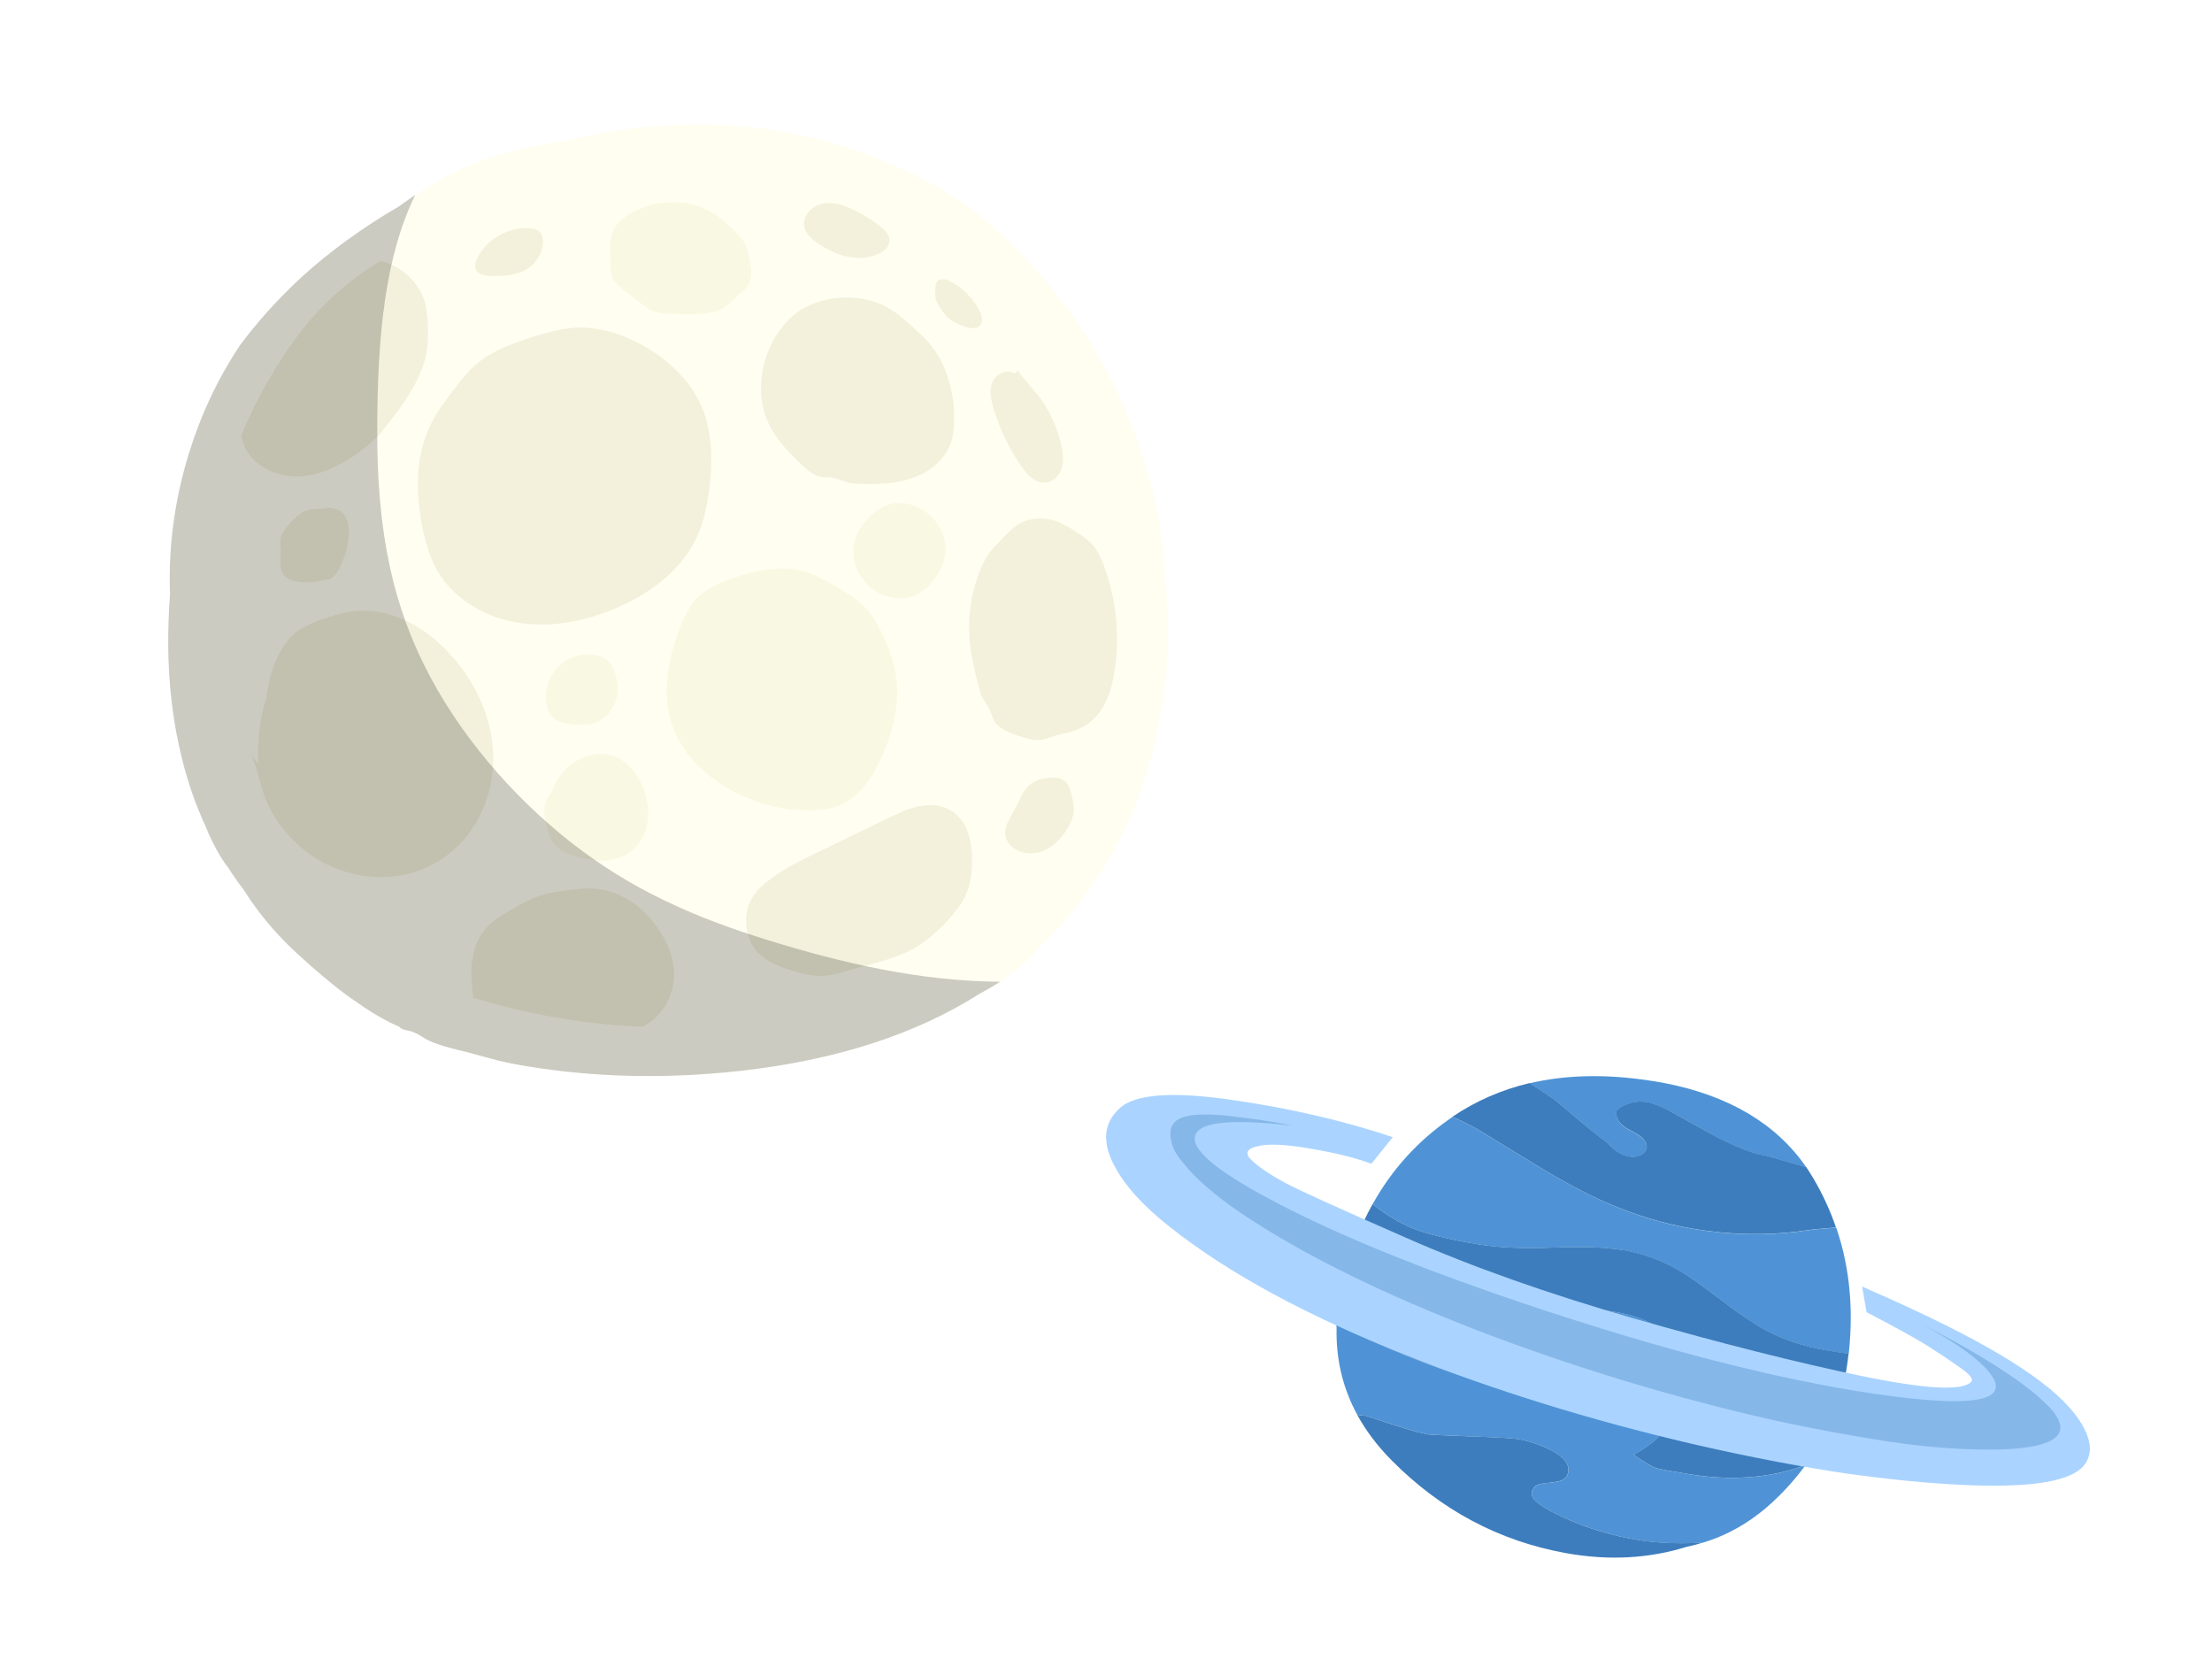
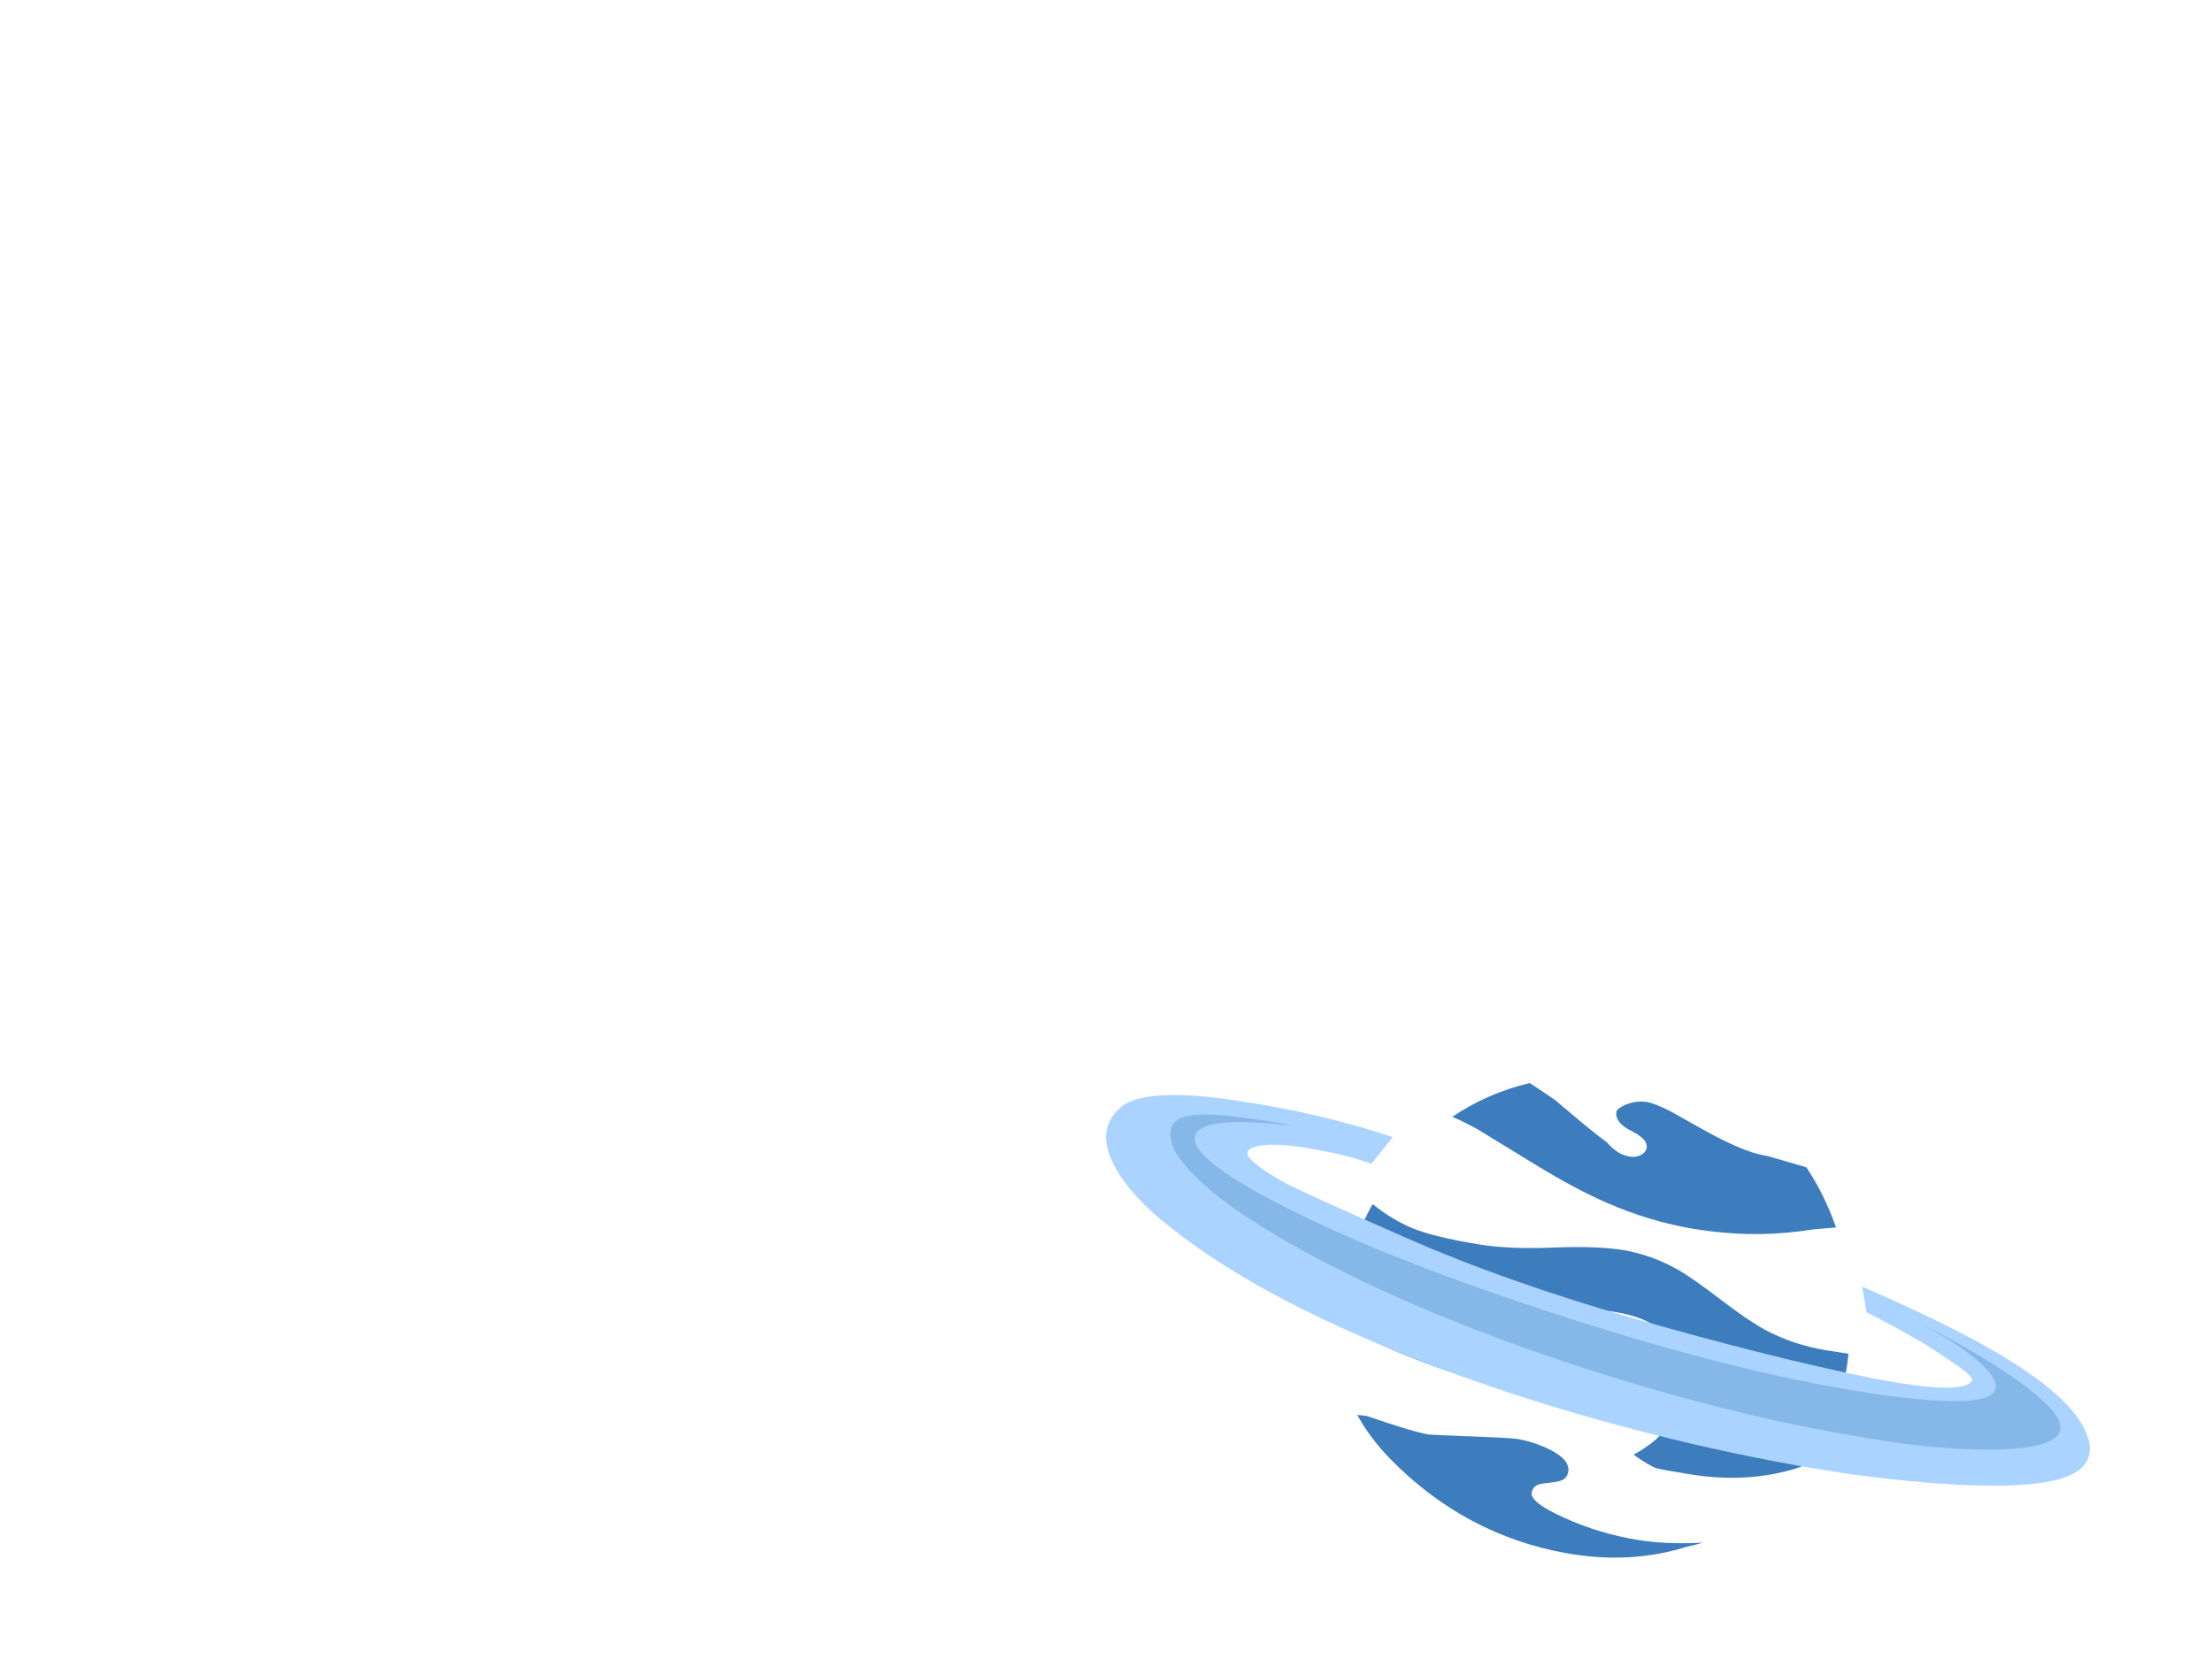
<svg xmlns="http://www.w3.org/2000/svg" fill="none" height="720" viewBox="0 0 960 720" width="960">
  <clipPath id="a">
-     <path d="m73 54h434v413h-434z" />
-   </clipPath>
+     </clipPath>
  <clipPath id="b">
    <path d="m480 467h427v209h-427z" />
  </clipPath>
  <path d="m0 0h960v720h-960z" fill="#fff" />
  <g clip-path="url(#a)">
    <path d="m485.895 312.235c2.455-14.216 3.216-29.167 2.342-44.768-.988-17.41-4.035-35.272-9.171-53.586-4.458-15.94-9.847-29.986-16.168-42.167-3.922-7.433-8.352-14.64-13.346-21.565-1.129-1.356-7.252-8.45-18.426-21.225-11.202-12.831-26.749-24.503-46.642-35.017-19.893-10.514-33.493-16.59-40.773-18.201-7.336-1.611-12.641-2.77-15.97-3.505l-5.192-.367c-1.778-.141-3.104-.396-3.979-.735-6.941-.311-13.882-.396-20.796-.198-13.656.424-25.733 1.809-36.23 4.183-4.543 1.017-11.258 2.883-20.146 5.624-2.766.876-5.418 1.724-7.957 2.515-1.637.396-3.33.791-5.079 1.272-14.052 3.731-27.427 9.016-40.096 15.77-3.781 2.035-7.449 4.183-11.033 6.444-2.032.933-4.035 1.95-6.01 2.996-16.507 8.902-30.305 20.631-41.422 35.13-3.132 4.098-6.575 9.157-10.327 15.205-13.065 21.338-20.74 41.32-23.025 60.002-3.358 13.566-5.22 27.329-5.615 41.319-.79 27.895-.79 42.253.057 43.044 2.257 15.94 7.562 33.039 15.914 51.297 8.296 18.144 20.965 33.519 37.952 46.152 16.986 12.549 27.68 19.501 32.082 20.858 19.244 8.168 39.306 14.244 60.214 18.201 16.958 3.194 33.917 4.889 50.875 5.087 7.901-.734 13.318-1.158 16.337-1.3 1.524-.028 5.869 0 13.036.17h.113c12.359-1.159 26.637-3.335 42.89-6.501 3.639-1.441 16.083-6.104 37.387-13.989 21.247-7.999 39.249-22.187 53.978-42.592 14.701-20.406 23.956-36.657 27.737-48.725 3.781-12.011 5.925-18.936 6.49-20.773z" fill="#fffef1" />
    <path d="m391.735 352.225c-1.213.566-3.499 1.583-6.857 3.081l-31.038 15.092c-4.543 2.205-7.844 3.872-9.961 5.031-3.668 2.007-6.8 4.013-9.424 6.02-3.358 2.402-5.869 4.889-7.534 7.433-2.596 3.928-3.555 8.394-2.934 13.481.592 5.144 2.68 9.242 6.236 12.323 2.624 2.345 6.715 4.409 12.302 6.189 2.935.933 5.474 1.639 7.59 2.035 2.85.565 5.503.763 7.901.565 1.637-.113 3.527-.424 5.643-.989.424-.113 2.258-.65 5.559-1.639 6.518-1.668 11.343-2.996 14.447-3.985 5.615-1.639 10.214-3.561 13.77-5.709 4.232-2.487 8.719-6.246 13.515-11.277 3.725-4.041 6.321-7.603 7.788-10.655 2.314-4.748 3.358-10.57 3.132-17.466-.141-4.239-.79-7.885-2.003-10.966-1.467-3.815-3.64-6.67-6.49-8.592-3.922-2.628-8.747-3.391-14.503-2.317-2.117.452-4.515 1.215-7.167 2.261m62.951-14.527c-2.906.339-5.192 1.13-6.913 2.317-1.637 1.131-3.132 2.94-4.458 5.455-1.355 2.996-2.455 5.2-3.245 6.613-1.27 2.092-2.117 3.675-2.624 4.72-.903 1.894-1.298 3.561-1.157 5.031.169 2.402 1.269 4.437 3.301 6.076 1.778 1.357 3.866 2.177 6.236 2.459 2.257.198 4.515-.085 6.687-.904 3.809-1.442 7.167-4.324 10.102-8.705 2.37-3.533 3.527-6.896 3.442-10.061-.028-1.385-.367-3.307-.987-5.709-.706-2.77-1.581-4.664-2.625-5.71-1.636-1.497-4.232-2.034-7.787-1.582m-231.743 56.638c-2.596 1.469-4.543 2.628-5.926 3.504-2.06 1.385-3.781 2.798-5.192 4.183-3.781 3.872-6.066 8.875-6.856 15.008-.311 2.402-.396 5.115-.254 8.083.056 1.95.31 4.663.677 8.139.254 2.657.705 4.607 1.411 5.879.592 1.046 1.495 2.091 2.708 3.081.762.678 1.947 1.526 3.556 2.628 4.401 2.854 8.126 4.861 11.202 5.992 2.934.989 6.8 1.752 11.625 2.345 5.361.679 9.96.99 13.77.99 5.05 0 9.593-.537 13.572-1.64 2.793-.706 5.587-1.695 8.38-2.995 2.004-.848 4.063-1.894 6.236-3.138 2.173-1.215 3.95-2.402 5.389-3.504 3.076-2.516 5.418-5.568 7.055-9.185 1.523-3.42 2.313-6.981 2.313-10.684-.028-6.896-2.539-13.792-7.477-20.716-3.358-4.72-7.195-8.451-11.512-11.22-5.136-3.279-10.553-5.088-16.281-5.398-2.455-.17-6.095.084-11.005.791-4.881.565-8.578 1.243-11.033 2.035-1.947.622-4.091 1.498-6.377 2.572-1.326.678-3.329 1.752-5.981 3.25zm-16.084-236.303c-1.721 1.47-3.499 3.307-5.389 5.511-1.016 1.187-2.596 3.194-4.769 5.992-2.398 3.222-4.091 5.511-5.079 6.924-1.862 2.685-3.33 5.172-4.458 7.433-6.151 12.153-7.365 27.415-3.668 45.729 1.439 6.67 3.216 12.125 5.333 16.307 3.245 6.303 8.07 11.616 14.503 15.997 6.038 4.098 12.782 6.811 20.203 8.168 13.262 2.459 27.568.565 42.889-5.653 8.381-3.448 15.632-7.8 21.784-13 6.913-5.879 11.907-12.492 15.011-19.869 1.89-4.522 3.329-10.203 4.345-17.042 2.258-15.318 1.27-27.98-2.991-37.957-2.398-5.483-5.897-10.57-10.468-15.205-4.233-4.324-9.171-8.083-14.814-11.22-10.299-5.794-20.316-8.394-30.051-7.801-4.74.311-10.976 1.696-18.679 4.155-5.333 1.78-9.509 3.335-12.5 4.663-4.458 2.035-8.211 4.324-11.202 6.925m21.416-40.896c1.75-.989 3.245-2.318 4.515-4.042 1.27-1.667 2.116-3.504 2.624-5.454.339-1.442.424-2.798.198-4.099-.282-1.497-.931-2.628-1.947-3.363-.931-.706-2.342-1.074-4.233-1.159-4.514-.17-8.775.904-12.838 3.251-4.12 2.374-7.195 5.539-9.255 9.496-1.073 2.091-1.355 3.815-.79 5.144.761 1.865 3.047 2.826 6.8 2.882 3.217.029 5.784-.084 7.759-.367 2.794-.396 5.192-1.159 7.167-2.318m223.645 56.243c-.874-1.187-2.567-3.222-5.079-6.133-2.229-2.6-3.893-4.692-4.966-6.331 0-.198-.113-.226-.31-.056-.141.169-.282.395-.423.621-.17.594-.903.65-2.145.17-1.665-.622-3.414-.368-5.192.791-1.664 1.046-2.793 2.487-3.357 4.353-.847 2.656-.537 6.302.903 10.909 2.821 9.101 6.8 17.325 11.935 24.701 3.697 5.314 7.393 7.688 11.033 7.066 1.636-.254 3.075-1.074 4.345-2.459 1.214-1.3 2.032-2.826 2.399-4.607.62-2.628.395-6.048-.678-10.287-1.918-7.264-4.74-13.51-8.493-18.71m-78.583-43.807c-4.825-.735-9.622-.565-14.447.481-6.01 1.356-10.976 3.787-14.927 7.235-1.805 1.498-3.696 3.617-5.643 6.331-4.232 5.991-6.772 12.576-7.647 19.812-.931 7.518.113 14.414 3.132 20.716 1.524 3.137 3.669 6.331 6.434 9.609 1.919 2.233 4.656 5.003 8.154 8.338 2.822 2.656 5.249 4.239 7.224 4.72.705.169 1.721.311 3.047.367 1.468.028 2.483.113 3.076.254.846.113 1.89.424 3.188.933 1.496.537 2.54.876 3.076 1.046 1.637.424 3.668.622 6.123.622 4.43.113 8.296 0 11.625-.311 4.176-.453 7.929-1.3 11.259-2.572 3.809-1.442 7.082-3.448 9.847-6.077 3.076-2.854 5.136-6.076 6.18-9.637.677-2.233 1.016-4.861 1.1-7.857.254-6.529-.536-12.747-2.342-18.625-1.862-6.303-4.74-11.729-8.691-16.308-1.467-1.639-3.837-3.956-7.11-6.924-4.176-3.702-7.28-6.161-9.255-7.348-4.007-2.487-8.493-4.098-13.403-4.833m-22.573-37.165c-1.355 1.78-1.947 3.674-1.722 5.652.395 2.827 2.625 5.54 6.744 8.14 4.515 2.826 8.719 4.607 12.613 5.341 5.051.933 9.537.424 13.403-1.582 2.765-1.357 4.176-3.137 4.289-5.285.141-1.922-.988-3.901-3.414-5.935-2.06-1.752-4.882-3.646-8.494-5.709-3.442-1.95-6.461-3.307-9.057-4.042-3.443-1.018-6.575-1.074-9.368-.17-2.032.678-3.696 1.865-5.023 3.561m55.305 32.644c-.169 2.374-.113 4.041.198 4.974.169.622.677 1.667 1.523 3.081 1.524 2.458 2.822 4.098 3.809 4.974 1.524 1.356 3.781 2.572 6.688 3.617 1.608.566 2.963.848 4.035.848 1.665-.056 2.85-.678 3.499-1.78.874-1.329.705-3.194-.536-5.568-2.766-5.455-6.801-9.666-12.134-12.633-1.269-.792-2.398-1.216-3.414-1.272-1.467-.142-2.539.339-3.188 1.469-.282.424-.452 1.159-.536 2.261m-267.24 144.281c-4.515 1.639-7.901 3.363-10.158 5.143-2.681 2.092-5.136 5.201-7.336 9.327-2.935 5.709-4.825 12.351-5.7 19.981-.057.142-.113.311-.17.481-.564 1.441-1.015 2.911-1.354 4.409l-.536 2.826c-.451 2.516-.79 4.72-.988 6.614-.169 1.808-.31 3.872-.423 6.133-.056 2.685 0 5.143.198 7.404-1.496-1.611-2.794-3.335-3.866-5.2 1.157 2.091 2.201 4.748 3.132 7.914 1.072 3.956 1.891 6.896 2.455 8.817 2.68 8.31 7.252 15.658 13.713 21.96 6.49 6.331 13.939 10.768 22.291 13.312 5.333 1.639 10.807 2.402 16.394 2.318 5.7-.113 11.089-1.131 16.168-3.053 5.361-2.091 10.074-4.917 14.137-8.507 5.897-5.059 10.412-11.474 13.516-19.19 2.962-7.49 4.26-15.262 3.865-23.345-.338-7.772-2.229-15.403-5.643-22.977-3.245-7.207-7.619-13.792-13.149-19.756-5.418-5.991-11.4-10.598-17.946-13.905-7.308-3.646-14.531-5.257-21.727-4.833-4.684.283-10.327 1.639-16.901 4.098m2.116-48.47c-2.003 0-3.471.057-4.458.17-1.722.169-3.189.537-4.402 1.045-1.862.876-4.063 2.798-6.659 5.766-1.947 2.261-3.076 4.126-3.358 5.568-.169.763-.254 1.695-.198 2.769.142 1.894.198 2.855.198 2.883-.141 2.402-.198 4.211-.198 5.398 0 2.092.424 3.759 1.27 4.974 1.609 2.318 4.882 3.448 9.791 3.448 3.358 0 6.095-.367 8.268-1.102.903.057 1.806-.113 2.68-.537.903-.48 1.835-1.498 2.766-3.052.564-.933 1.072-1.894 1.58-2.883.423-.904.79-1.837 1.157-2.77 1.185-3.108 1.918-6.387 2.201-9.807.282-3.872-.339-6.839-1.835-8.902-1.185-1.64-2.821-2.685-4.909-3.081-1.383-.311-2.681-.283-3.866.113m-15.886-87.048c-6.349 6.754-11.738 14.272-16.168 22.553-2.793 5.313-4.515 9.892-5.135 13.736-.424 2.826-.424 6.811-.057 11.955.48 5.059 1.326 9.015 2.511 11.785 1.919 4.268 5.192 7.574 9.848 9.977 4.374 2.261 9.058 3.306 14.08 3.08 8.268-.339 17.043-3.956 26.326-10.852 3.076-2.261 5.587-4.438 7.534-6.501 1.467-1.526 3.217-3.646 5.248-6.331 4.713-6.048 8.211-11.163 10.469-15.318 3.358-5.992 5.333-11.729 5.925-17.24.254-2.176.339-4.946.254-8.337-.169-4.409-.536-7.801-1.1-10.231-1.129-4.183-3.245-7.914-6.377-11.164-3.189-3.25-6.829-5.568-11.005-6.924-4.148-1.329-8.436-1.668-12.866-.99-4.43.707-8.465 2.29-12.105 4.777-1.891 1.215-4.318 3.278-7.337 6.133-4.289 4.041-7.646 7.348-10.045 9.92m358.803 157.648c1.185-7.574 1.411-15.233.677-22.977-.79-7.773-2.511-15.234-5.135-22.441-1.609-4.55-3.471-7.913-5.616-10.118-1.269-1.3-3.329-2.883-6.235-4.776-4.007-2.629-7.196-4.296-9.594-5.031-2.85-.904-5.926-1.159-9.17-.735-2.794.396-5.192 1.244-7.167 2.572-1.298.848-3.217 2.6-5.813 5.257-1.383 1.47-2.455 2.544-3.132 3.25-1.213 1.3-2.229 2.459-2.991 3.448-1.721 2.346-3.217 5.229-4.543 8.649-3.584 9.411-4.994 19.19-4.176 29.364.282 3.053.79 6.416 1.58 10.118.395 1.95 1.157 5.285 2.342 9.977.536 2.317 1.129 4.07 1.834 5.285.282.452.762 1.159 1.411 2.091.621.905 1.072 1.64 1.298 2.148.282.537.621 1.357.988 2.516.423 1.13.761 1.95.987 2.459.931 1.752 2.511 3.222 4.712 4.465 1.383.791 3.471 1.668 6.236 2.572 2.257.707 3.95 1.159 5.079 1.413 1.947.339 3.697.396 5.248.113.734-.141 1.637-.396 2.681-.735 1.185-.452 2.088-.763 2.681-.932.846-.283 2.144-.622 3.922-.99 1.749-.395 3.047-.706 3.922-.989 4.035-1.272 7.449-3.448 10.214-6.613 3.922-4.409 6.49-10.853 7.76-19.36z" fill="#f3f1db" />
    <path d="m267.948 328.796c-4.007-1.922-8.437-2.091-13.29-.537-4.571 1.526-8.324 4.239-11.259 8.083-1.777 2.346-3.103 4.833-3.978 7.49-1.072 1.271-1.834 2.345-2.257 3.306-1.327 2.968-1.214 7.066.31 12.323.875 3.25 2.003 5.681 3.414 7.292 1.862 2.176 5.136 3.9 9.848 5.2 5.7 1.469 10.553 1.865 14.56 1.215 2.539-.452 4.881-1.3 6.969-2.572 2.201-1.328 3.922-2.996 5.192-5.031.141-.169.254-.367.367-.565 2.511-3.391 3.64-7.772 3.414-13.17-.254-5.85-2.003-11.107-5.277-15.771-2.313-3.363-4.966-5.765-7.957-7.235m-4.43-42.224c-1.58-1.357-3.668-2.176-6.32-2.459-2.653-.311-5.305 0-7.957.905-2.624.904-4.91 2.289-6.857 4.154-1.947 1.866-3.414 4.098-4.402 6.698-.987 2.601-1.382 5.229-1.213 7.914.282 3.335 1.354 5.85 3.188 7.546 1.157 1.13 2.681 1.894 4.543 2.346 1.326.395 3.076.622 5.277.735 3.358.169 5.869 0 7.59-.481 2.116-.593 4.035-1.696 5.756-3.307 1.609-1.582 2.822-3.419 3.668-5.511 1.524-4.041 1.552-8.394.057-13.057-.847-2.402-1.947-4.239-3.358-5.511m38.403-26.369c-2.342 2.6-4.628 6.613-6.857 12.068-3.075 8.083-4.909 15.686-5.558 22.864-.706 8.394.423 15.912 3.357 22.61 2.935 6.896 7.873 13.142 14.814 18.767 6.18 4.917 13.008 8.676 20.514 11.276 7.533 2.657 15.208 3.957 23.024 3.929 5.7-.028 10.356-.905 14.024-2.572 6.377-2.939 11.936-9.27 16.648-18.992 3.273-6.84 5.474-13.595 6.546-20.236 1.27-7.405 1.129-14.386-.423-20.915-1.044-4.55-3.019-9.665-5.926-15.374-1.89-3.788-3.724-6.699-5.502-8.762-1.495-1.667-3.386-3.391-5.643-5.144-1.467-1.017-3.584-2.374-6.321-4.098-3.188-1.95-5.728-3.419-7.646-4.352-2.935-1.441-5.644-2.544-8.155-3.307-4.712-1.272-9.96-1.526-15.717-.791-4.684.593-9.875 1.893-15.603 3.928-3.386 1.272-6.18 2.459-8.381 3.618-2.934 1.583-5.333 3.391-7.223 5.455m85.919-41.659c-4.43.734-8.436 3.222-12.048 7.489-2.596 2.996-4.233 6.105-4.966 9.327-.677 2.911-.621 5.85.169 8.874.79 2.968 2.173 5.625 4.091 7.97 2.709 3.364 6.236 5.625 10.525 6.812 4.458 1.215 8.578.904 12.303-.933 2.991-1.498 5.643-3.872 7.9-7.122 2.822-3.985 4.318-8.027 4.459-12.125.169-3.872-.903-7.574-3.245-11.107-2.258-3.42-5.249-5.963-8.889-7.603-3.583-1.582-7.026-2.091-10.27-1.582m-64.475-112.457c-.932-1.95-2.822-4.239-5.616-6.811-2.849-2.713-5.22-4.692-7.054-5.935-4.909-3.363-10.553-5.2-16.901-5.511-6.208-.283-12.134.904-17.749 3.505-6.066 2.939-9.678 6.698-10.835 11.277-.339 1.356-.48 3.476-.423 6.331l.197 6.5c.057 2.402.339 4.155.847 5.257.564 1.3 2.003 2.854 4.289 4.663l6.066 4.833c1.722 1.357 2.991 2.318 3.866 2.883 1.467 1.017 2.878 1.752 4.233 2.204 1.918.679 4.74.989 8.493.989l4.881.114c3.838.028 6.744-.085 8.747-.368 3.245-.424 5.954-1.356 8.127-2.77.903-.565 1.919-1.384 3.047-2.458.677-.566 1.637-1.442 2.878-2.685.536-.424 1.298-1.103 2.314-2.035.847-.848 1.496-1.64 1.947-2.346.875-1.441 1.298-3.25 1.27-5.455 0-1.385-.254-3.363-.734-5.878-.592-2.94-1.213-5.031-1.834-6.303z" fill="#f9f8e2" />
    <path d="m103.982 150.092c-9.424 14.216-16.761 29.761-21.981 46.605-6.236 20.265-9.001 40.642-8.211 61.217-.564 7.32-.818 14.696-.79 22.129.141 17.608 2.173 34.198 6.123 49.771 2.539 10.146 5.869 19.642 9.96 28.517 1.806 4.578 3.95 8.902 6.377 13 1.129 1.894 2.257 3.561 3.442 5.031 2.06 3.25 4.345 6.529 6.857 9.807 4.401 6.953 9.311 13.34 14.701 19.19 5.022 5.455 11.963 11.899 20.823 19.304 4.459 3.702 8.127 6.528 10.948 8.507.706.452 1.383.932 2.088 1.413 1.129.791 2.23 1.583 3.358 2.346 5.249 3.532 10.44 6.443 15.604 8.704.113.142.226.255.367.368.677.593 1.834 1.017 3.499 1.272 1.693.254 4.035 1.328 6.969 3.25 2.963 1.922 9.058 3.928 18.285 6.02 1.918.537 5.361 1.469 10.355 2.826 4.317 1.215 9.594 2.346 15.745 3.363 29.91 4.918 60.891 5.596 92.974 2.007 41.281-4.663 75.79-15.771 103.498-33.35 3.132-1.667 6.123-3.42 8.945-5.257 6.829-4.522 12.726-9.694 17.635-15.516 3.528-3.391 6.914-6.952 10.158-10.655 19.639-22.271 32.986-48.922 40.04-79.954 5.022-21.96 6.405-43.92 4.148-65.852-.057-1.95-.17-3.929-.311-5.879-1.58-24.786-7.646-49.007-18.228-72.691-10.327-23.147-24.181-44.061-41.563-62.714-8.973-9.581-17.833-17.523-26.608-23.797-8.86-6.303-18.962-11.927-30.305-16.929-31.659-14.103-65.49-19.982-101.438-17.636-13.714.904-27.004 2.968-39.842 6.189-7.337 1.159-13.46 2.261-18.369 3.307-8.07 1.752-15.266 3.816-21.614 6.246-10.44 3.985-21.163 9.892-32.195 17.721-.678.48-1.327.989-2.004 1.47-15.999 9.327-30.107 19.586-42.409 30.778-9.904 9.1-18.906 19.049-27.004 29.902m15.491 9.892c3.725-6.049 7.167-11.108 10.327-15.206 11.09-14.498 24.916-26.227 41.422-35.13 2.004-1.046 4.007-2.035 6.011-2.996 3.583-2.261 7.28-4.409 11.032-6.444 12.67-6.783 26.044-12.04 40.096-15.77 1.75-.452 3.443-.876 5.079-1.272 2.54-.791 5.192-1.639 7.957-2.515 8.888-2.713 15.632-4.607 20.147-5.624 10.496-2.374 22.573-3.787 36.23-4.183 6.913-.17 13.826-.113 20.796.198.874.339 2.201.594 3.978.735l5.192.367c3.33.735 8.634 1.894 15.971 3.505 7.308 1.611 20.88 7.687 40.773 18.201 19.892 10.514 35.44 22.186 46.642 35.018 11.174 12.802 17.325 19.868 18.425 21.225 4.995 6.924 9.453 14.103 13.347 21.564 6.32 12.153 11.71 26.228 16.168 42.168 5.135 18.314 8.183 36.176 9.17 53.585.875 15.63.085 30.552-2.342 44.768-.564 1.809-2.708 8.733-6.49 20.773-3.809 12.068-13.064 28.291-27.736 48.725-14.729 20.377-32.732 34.565-53.979 42.591-21.303 7.914-33.747 12.577-37.387 13.99-16.224 3.194-30.53 5.342-42.889 6.501-.028 0-.057 0-.113 0-7.167-.142-11.512-.198-13.036-.17-2.991.141-8.437.565-16.338 1.3-16.958-.198-33.916-1.894-50.874-5.087-20.909-3.957-40.971-10.005-60.214-18.201-4.402-1.357-15.096-8.309-32.083-20.858-16.986-12.633-29.655-28.008-37.951-46.153-8.352-18.257-13.657-35.356-15.914-51.296-.847-.791-.847-15.149-.056-43.044.395-13.99 2.257-27.754 5.615-41.32 2.314-18.681 9.989-38.663 23.025-60.001z" fill="#fffef1" />
    <path d="m103.982 150.093c-9.424 14.216-16.761 29.76-21.981 46.605-6.236 20.264-9.001 40.641-8.211 61.216-.564 7.32-.818 14.697-.79 22.13.141 17.607 2.173 34.197 6.123 49.77 2.539 10.146 5.869 19.642 9.96 28.517 1.806 4.578 3.95 8.902 6.377 13.001 1.129 1.893 2.257 3.561 3.442 5.03 2.06 3.25 4.345 6.529 6.857 9.807 4.401 6.953 9.311 13.34 14.701 19.191 5.022 5.454 11.963 11.898 20.823 19.303 4.459 3.702 8.127 6.529 10.948 8.507.706.452 1.383.933 2.088 1.413 1.129.791 2.23 1.583 3.358 2.346 5.249 3.533 10.44 6.444 15.604 8.705.113.141.226.254.367.367.677.594 1.834 1.017 3.499 1.272 1.693.254 4.035 1.328 6.969 3.25 2.963 1.922 9.058 3.929 18.285 6.02 1.918.537 5.361 1.47 10.355 2.826 4.317 1.215 9.594 2.346 15.745 3.363 29.91 4.918 60.891 5.596 92.974 2.007 41.281-4.663 75.79-15.77 103.498-33.35 3.132-1.667 6.123-3.419 8.945-5.256.028 0 .057-.029.113-.057-34.989-.254-68.341-8.083-100.056-17.834-33.55-10.315-60.102-22.44-85.327-41.998-26.721-20.773-50.113-48.47-64.504-77.496-15.49-31.173-20.428-63.138-20.428-101.518 0-42.14 3.611-76.337 16.506-102.622-1.608 1.074-3.245 2.204-4.881 3.363-.677.48-1.326.989-2.003 1.47-15.999 9.327-30.108 19.586-42.41 30.778-9.904 9.101-18.905 19.049-27.003 29.902z" fill="#000" fill-opacity=".2" />
  </g>
  <g clip-path="url(#b)">
-     <path d="m800.812 597.182c-.209 1.044-.418 1.827-.653 2.323-.627 1.592-1.124 3.314-1.49 5.193-.365 1.932-.731 3.706-1.149 5.35 1.358-4.097 2.43-8.377 3.266-12.866m-180.682 25.394c.366.078 6.349.339 17.977.809 11.679.444 18.551.835 20.615 1.174 4.73.783 9.328 2.271 13.797 4.516 5.879 2.923 8.622 6.081 8.178 9.473-.209 1.827-1.15 3.132-2.77 3.889-1.019.444-2.769.809-5.252 1.044-2.508.235-4.233.548-5.173.914-1.594.704-2.509 1.905-2.718 3.627-.339 2.741 4.39 6.316 14.136 10.701 10.034 4.541 20.668 7.751 31.956 9.63 7.682 1.279 16.461 1.697 26.364 1.253.627 0 1.254-.052 1.881-.104 4.155-1.253 8.074-2.819 11.811-4.724 8.57-4.28 16.67-10.518 24.273-18.739 2.927-3.132 5.775-6.577 8.545-10.335-2.666 1.174-5.723 2.166-9.198 2.975-12.96 3.184-26.782 3.549-41.388 1.122-8.388-1.357-13.169-2.244-14.319-2.61-1.907-.626-5.199-2.557-9.85-5.82 2.351-1.305 4.468-2.636 6.349-4.019 3.815-2.636 5.853-4.828 6.114-6.603.314-2.218-3.292-4.828-10.765-7.83-6.114-2.531-11.262-4.123-15.416-4.828-4.834-.809-10.112-1.305-15.808-1.514-5.644-.13-9.851-.443-12.594-.887-9.537-1.566-21.74-4.907-36.607-9.97-17.716-6.003-34.412-13.154-50.089-21.453-.105-.052-.183-.105-.288-.157.052.757.131 1.514.209 2.245-.313 13.571 2.692 26.151 8.989 37.687 2.613.287 3.945.417 4.076.469 13.717 4.698 22.706 7.386 26.991 8.065m63.833-53.685c-7.107 1.096-11.183 4.097-12.15 9.004 3.946 5.585 7.316 9.108 10.112 10.622 4.05 2.192 7.682 3.549 10.922 4.071 8.675 1.436 14.658 2.14 17.977 2.14 8.962 0 13.796-2.479 14.501-7.49.627-4.593-1.75-8.56-7.133-11.927-4.416-2.793-10.007-4.75-16.775-5.872-6.715-1.123-12.515-1.279-17.402-.548m112.852-36.121-9.564.809c-2.038.287-4.206.6-6.454.887-14.789 1.853-29.996 1.514-45.595-1.07-12.698-2.088-25.319-5.872-37.834-11.327-9.067-3.967-19.257-9.396-30.597-16.312-6.167-3.758-14.659-8.952-25.476-15.581-3.946-2.192-7.604-3.993-11.001-5.428-.313.235-.627.443-.94.678-14.11 9.761-25.345 22.132-33.68 37.165 5.748 4.62 11.522 8.091 17.323 10.466 6.193 2.531 15.73 4.88 28.611 6.994 8.832 1.462 19.597 1.932 32.296 1.41 12.777-.496 22.732-.157 29.813.991 8.596 1.436 16.696 4.281 24.326 8.561 4.285 2.453 10.53 6.812 18.708 13.075 7.891 6.055 14.345 10.44 19.414 13.18 8.074 4.307 16.853 7.23 26.286 8.796 3.475.574 6.741 1.07 9.798 1.513-.156 1.331-.313 2.584-.444 3.706.052-.208.079-.391.105-.6 2.717-20.827 1.045-40.114-5.017-57.861m-72.038-50.502c1.49.783 5.775 3.185 12.882 7.204 12.228 6.942 21.635 10.961 28.193 12.057l1.097.183 16.906 4.907c-13.091-19.052-33.785-31.293-62.056-36.721-2.143-.392-4.312-.757-6.559-1.07-18.76-2.819-35.927-2.402-51.448 1.226 6.532 4.306 10.217 6.786 11.053 7.412 4.938 4.202 9.485 7.987 13.587 11.405 3.527 2.897 6.454 5.194 8.805 6.891 1.072 1.226 2.064 2.218 3.031 2.975 1.646 1.357 3.371 2.323 5.226 2.871 2.064.626 3.972.652 5.696.052.941-.313 1.725-.783 2.326-1.488.679-.704 1.019-1.487 1.071-2.349.052-1.174-.444-2.322-1.489-3.445-.81-.835-1.934-1.67-3.371-2.531-.784-.392-1.986-1.07-3.606-1.984-3.135-1.905-4.729-4.071-4.781-6.472.052-.47.104-.914.182-1.357.967-1.123 2.404-2.036 4.338-2.741 2.979-1.122 5.879-1.461 8.753-.992 2.482.418 5.879 1.749 10.217 4.02z" fill="#4f93d6" />
    <path d="m638.08 623.385c-11.627-.469-17.637-.73-17.976-.809-4.259-.678-13.274-3.366-26.992-8.064-.104-.026-1.463-.183-4.076-.47 3.763 6.89 8.701 13.441 14.815 19.626 21.426 21.663 46.693 35.13 75.748 40.375 18.5 3.341 36.032 2.402 52.598-2.792 2.378-.47 4.651-1.07 6.872-1.775-.627.052-1.254.078-1.881.105-9.903.443-18.683-.001-26.365-1.253-11.287-1.853-21.922-5.063-31.955-9.631-9.746-4.384-14.45-7.96-14.136-10.7.209-1.723 1.123-2.949 2.717-3.628.941-.365 2.665-.653 5.174-.913 2.482-.235 4.233-.601 5.252-1.044 1.62-.757 2.534-2.036 2.769-3.889.445-3.393-2.273-6.551-8.178-9.474-4.494-2.218-9.093-3.732-13.796-4.515-2.064-.339-8.936-.731-20.616-1.175m65.688-80.932c-7.08-1.149-17.036-1.488-29.813-.992-12.698.522-23.464.052-32.295-1.409-12.882-2.114-22.419-4.463-28.611-6.995-5.801-2.375-11.576-5.846-17.324-10.466-5.461 9.814-9.694 20.749-12.672 32.807-1.62 6.498-2.561 12.788-2.875 18.869 15.678 8.3 32.374 15.451 50.09 21.454 14.867 5.089 27.069 8.403 36.606 9.969 2.744.444 6.951.757 12.595.888 5.696.208 10.948.73 15.808 1.513 4.154.679 9.301 2.297 15.416 4.829 7.473 3.001 11.078 5.611 10.765 7.829-.261 1.749-2.3 3.941-6.114 6.603-1.882 1.384-3.998 2.715-6.35 4.02 4.651 3.262 7.943 5.193 9.851 5.82 1.15.391 5.931 1.252 14.319 2.61 14.632 2.427 28.428 2.061 41.388-1.123 3.475-.809 6.532-1.801 9.197-2.975 1.333-1.722 2.613-3.523 3.841-5.429 1.699-2.453 3.188-4.802 4.468-7.02 1.882-3.289 3.293-6.29 4.233-9.03.471-1.305.889-2.689 1.254-4.176.418-1.644.784-3.419 1.15-5.35.366-1.88.862-3.602 1.489-5.194.236-.496.445-1.279.654-2.323l.13-.496c.157-.913.314-1.853.471-2.819l.392-2.635c.156-1.123.313-2.349.444-3.707-3.057-.443-6.323-.939-9.799-1.513-9.458-1.566-18.212-4.489-26.285-8.796-5.043-2.74-11.523-7.125-19.414-13.18-8.179-6.263-14.423-10.622-18.709-13.075-7.603-4.28-15.729-7.125-24.326-8.561m-31.903 35.547c.993-4.906 5.043-7.908 12.15-9.004 4.886-.757 10.687-.574 17.402.548 6.767 1.122 12.385 3.08 16.775 5.872 5.408 3.367 7.786 7.334 7.133 11.928-.706 5.011-5.54 7.49-14.502 7.49-3.318 0-9.302-.705-17.977-2.14-3.24-.548-6.871-1.905-10.921-4.072-2.796-1.513-6.167-5.037-10.112-10.622m66.054-88.423c-7.107-4.019-11.419-6.42-12.882-7.203-4.337-2.271-7.734-3.602-10.216-4.019-2.875-.47-5.801-.131-8.754.991-1.933.705-3.37 1.618-4.337 2.741-.078.443-.131.887-.183 1.357.026 2.401 1.62 4.567 4.782 6.472 1.62.914 2.822 1.592 3.606 1.984 1.437.835 2.56 1.67 3.37 2.531 1.045 1.123 1.542 2.297 1.49 3.446-.053.861-.392 1.67-1.072 2.348-.601.679-1.358 1.175-2.325 1.488-1.725.6-3.606.574-5.696-.052-1.829-.548-3.58-1.514-5.226-2.871-.967-.757-1.96-1.749-3.031-2.975-2.352-1.697-5.278-3.993-8.806-6.89-4.128-3.419-8.648-7.204-13.587-11.406-.836-.626-4.52-3.105-11.052-7.412-12.202 2.897-23.412 7.804-33.602 14.668 3.397 1.435 7.081 3.262 11 5.428 10.818 6.63 19.31 11.823 25.476 15.582 11.314 6.916 21.53 12.37 30.597 16.311 12.516 5.455 25.136 9.213 37.835 11.327 15.599 2.584 30.806 2.923 45.595 1.07 2.273-.287 4.416-.6 6.454-.887l9.563-.809c-2.508-7.36-5.801-14.485-9.825-21.323-.966-1.618-1.959-3.236-3.031-4.802l-16.905-4.907-1.097-.182c-6.559-1.097-15.965-5.116-28.194-12.058z" fill="#3d7dbd" />
    <path d="m905.145 621.296c-3.083-6.968-9.589-14.197-19.492-21.688-10.164-7.673-23.568-15.659-40.238-23.958-9.59-4.855-22.001-10.623-37.26-17.278l1.933 11.118c11.758 6.133 19.989 10.649 24.744 13.546 4.73 2.923 9.799 6.263 15.207 10.074 4.651 3.158 6.507 5.324 5.54 6.498-3.632 4.15-19.466 3.367-47.503-2.401-28.088-5.846-60.906-14.119-98.454-24.846-37.495-10.779-70.653-22.497-99.499-35.207-28.846-12.632-46.301-20.566-52.389-23.803-6.192-3.34-10.895-6.498-14.162-9.473-3.422-3.054-2.821-5.168 1.829-6.316 4.495-1.305 12.255-.966 23.308.939 10.974 1.853 19.805 4.046 26.442 6.603l9.328-11.588c-21.321-7.099-44.184-12.423-68.588-15.972-26.835-4.019-43.531-2.819-50.142 3.601-3.345 3.106-5.226 6.682-5.618 10.753-.026.026-.052.078 0 .157v.261c-.157.704-.157 1.461 0 2.27.105 3.367 1.228 7.047 3.345 11.04 4.468 8.743 12.646 17.8 24.613 27.169 24.927 19.731 58.973 38.209 102.165 55.382 38.252 15.242 79.693 28.082 124.348 38.522 24.404 5.611 47.162 9.97 68.248 13.023 14.842 2.062 28.873 3.524 42.094 4.359 32.322 2.062 51.892-.366 58.738-7.282 1.881-1.931 2.953-4.176 3.24-6.707 0-.392.026-.731.105-1.018 0-.705-.079-1.383-.131-2.036-.261-1.827-.836-3.784-1.724-5.82z" fill="#aad4ff" />
    <path d="m878.807 601.436c-1.333-.966-2.535-1.854-3.606-2.61-3.24-2.271-6.663-4.542-10.217-6.812-9.537-5.977-19.962-11.797-31.25-17.408 13.038 6.916 22.314 13.206 27.775 18.922 13.561 14.223-2.325 18.034-47.607 11.431-42.329-6.238-92.679-19.157-151.078-38.757-47.554-15.973-85.102-31.397-112.668-46.273-22.863-12.267-33.341-21.323-31.433-27.169 1.646-5.377 13.613-7.021 35.849-4.881 1.933.157 4.024.366 6.219.6-5.2-1.07-10.4-1.957-15.547-2.662-1.934-.287-3.815-.522-5.67-.73-.836-.131-1.646-.235-2.43-.287-.627-.105-1.254-.183-1.829-.261-1.254-.209-2.378-.314-3.423-.366-.915-.156-1.698-.235-2.404-.235-11.653-.861-18.473.496-20.407 4.072-.653.861-1.045 1.853-1.123 3.027-.052.131-.026.313.078.522-.183 1.096-.078 2.349.314 3.732.078.574.235 1.201.496 1.958.81 2.349 2.482 4.985 5.017 7.908 5.33 6.629 13.561 13.754 24.744 21.349 26.286 17.669 60.672 34.711 103.21 51.127 41.937 16.051 85.049 29.074 129.286 39.044 17.114 3.654 32.922 6.577 47.476 8.77 2.665.365 5.304.756 7.943 1.148 1.046.13 2.117.287 3.188.417 2.064.209 4.233.444 6.506.705 12.804 1.227 24.039 1.644 33.654 1.305 15.155-.705 23.229-3.497 24.222-8.352.287-1.539-.052-3.184-.993-4.984-.627-1.253-1.489-2.532-2.613-3.837-.444-.391-.705-.679-.731-.835-1.437-1.488-3.005-2.975-4.704-4.437-.392-.365-.705-.679-.94-.887-1.751-1.488-3.528-2.897-5.304-4.228z" fill="#86b7e9" />
  </g>
</svg>